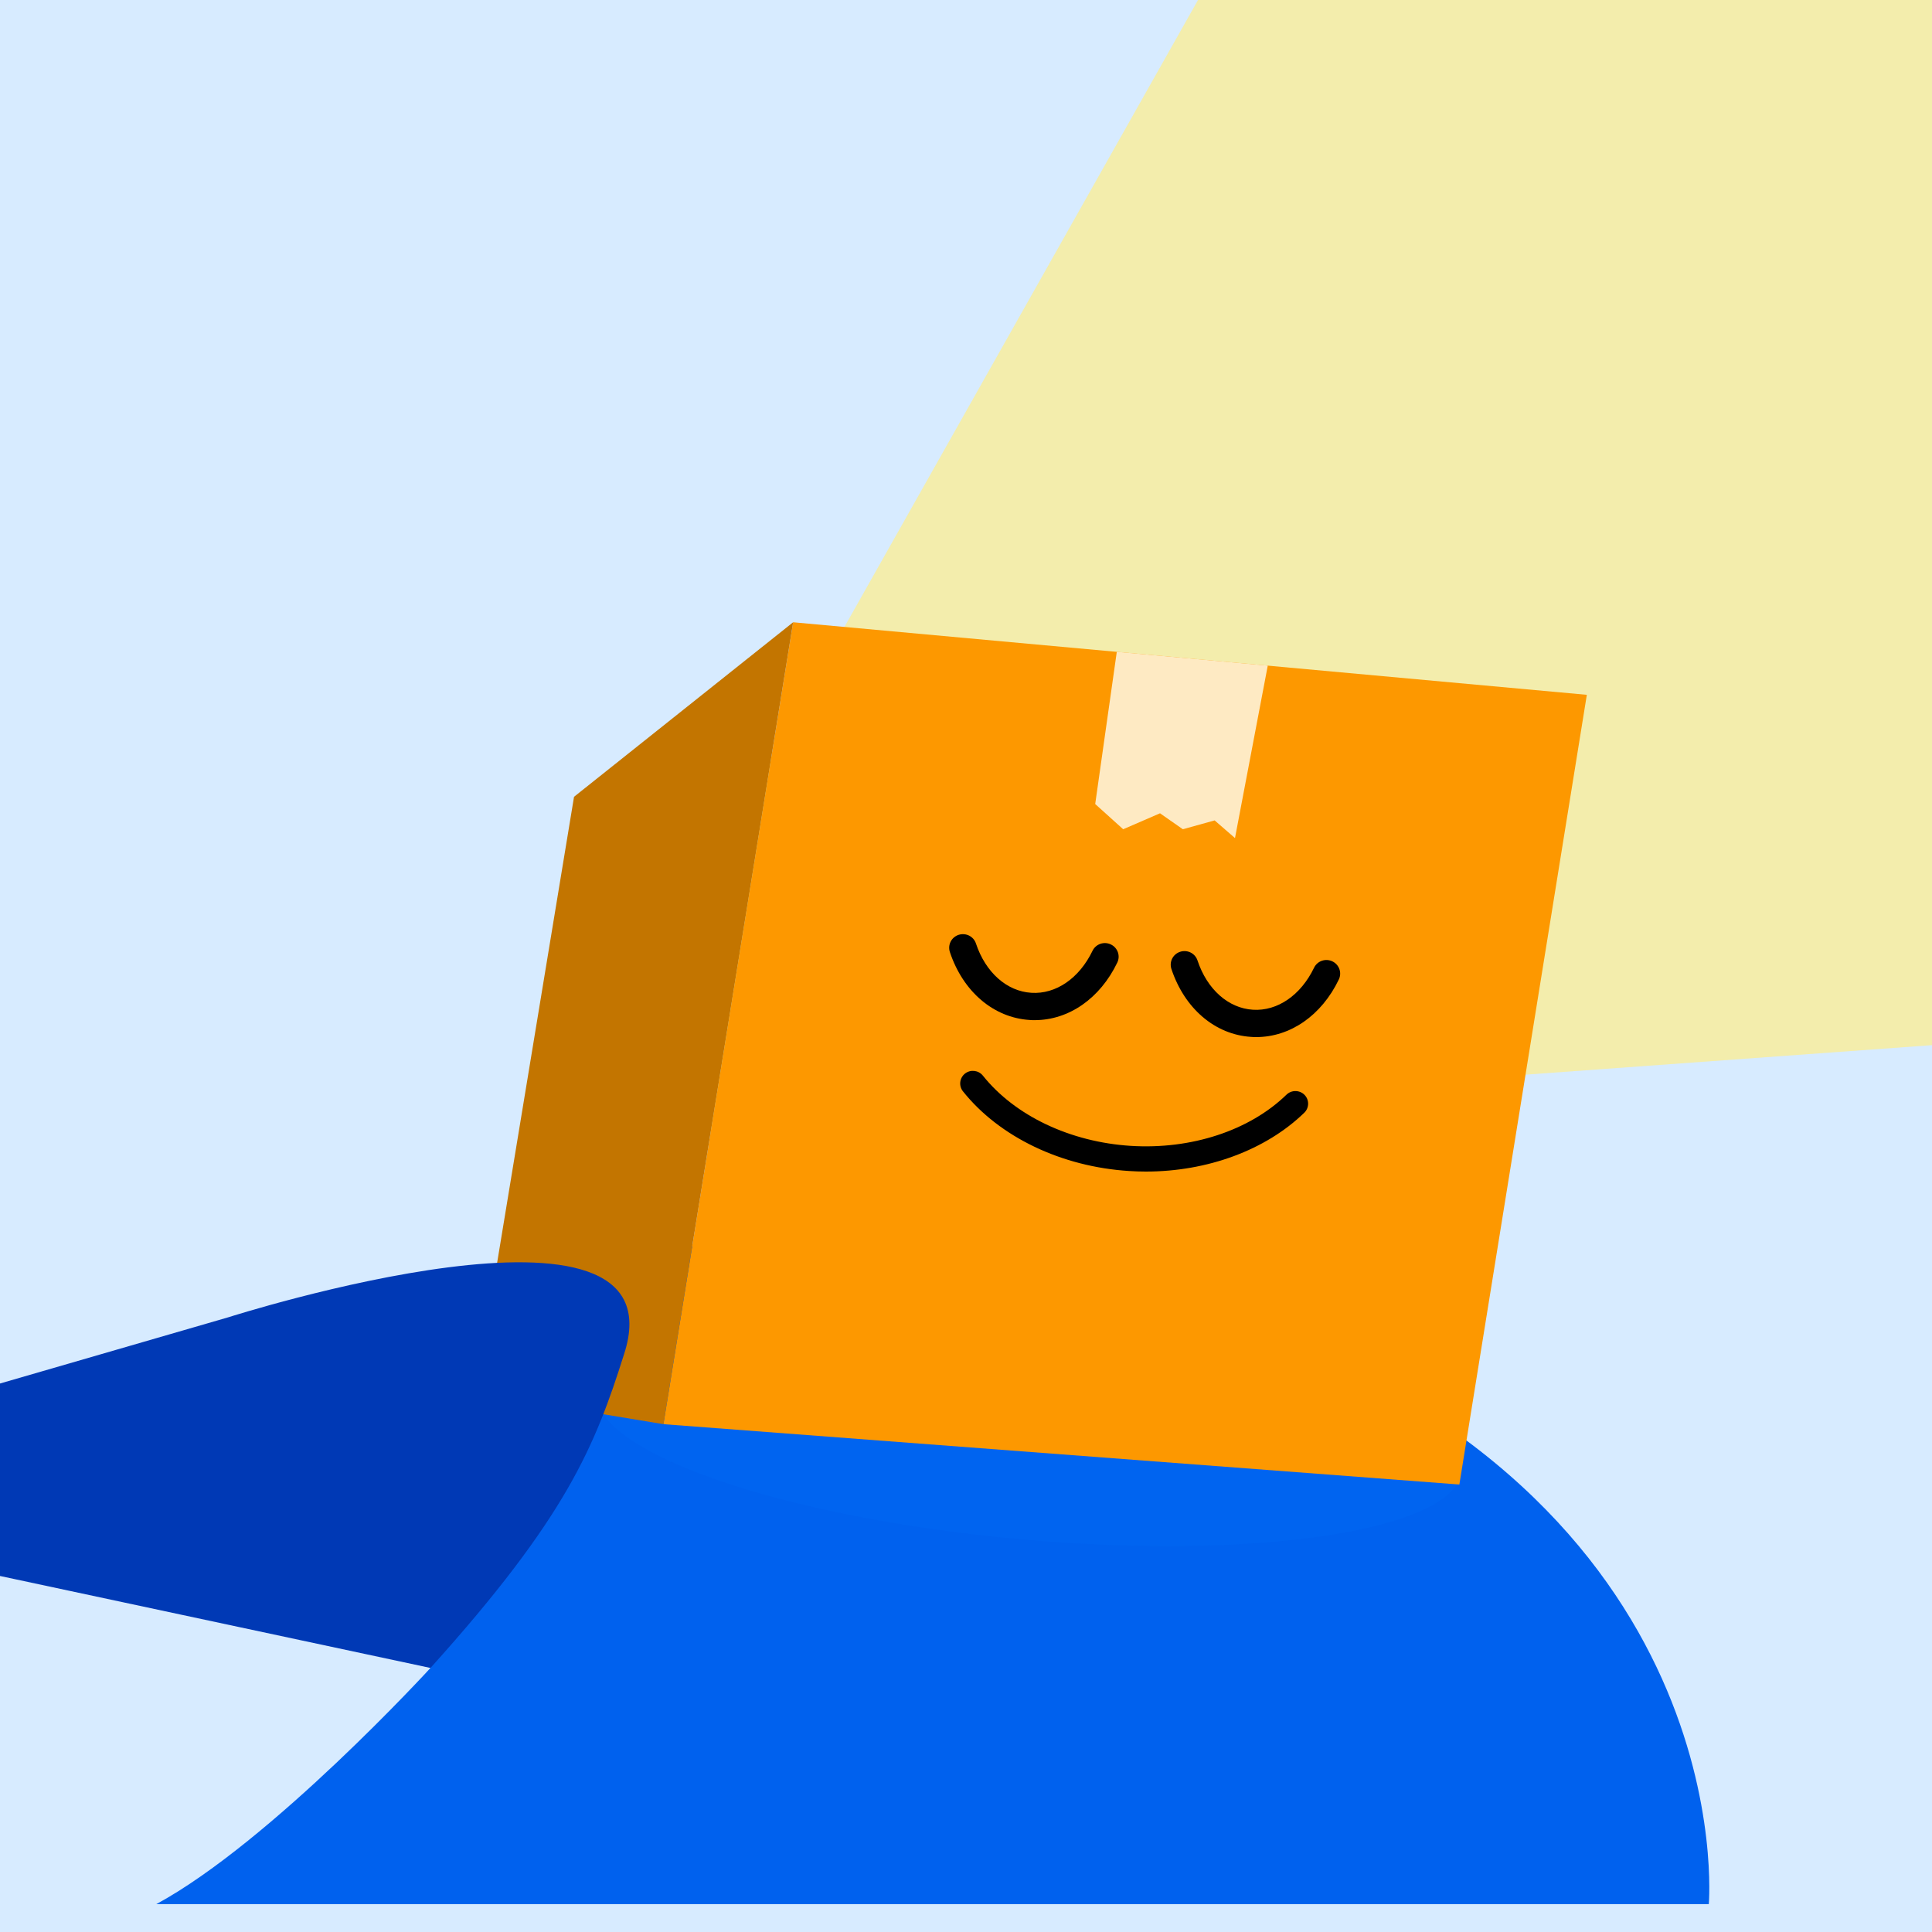
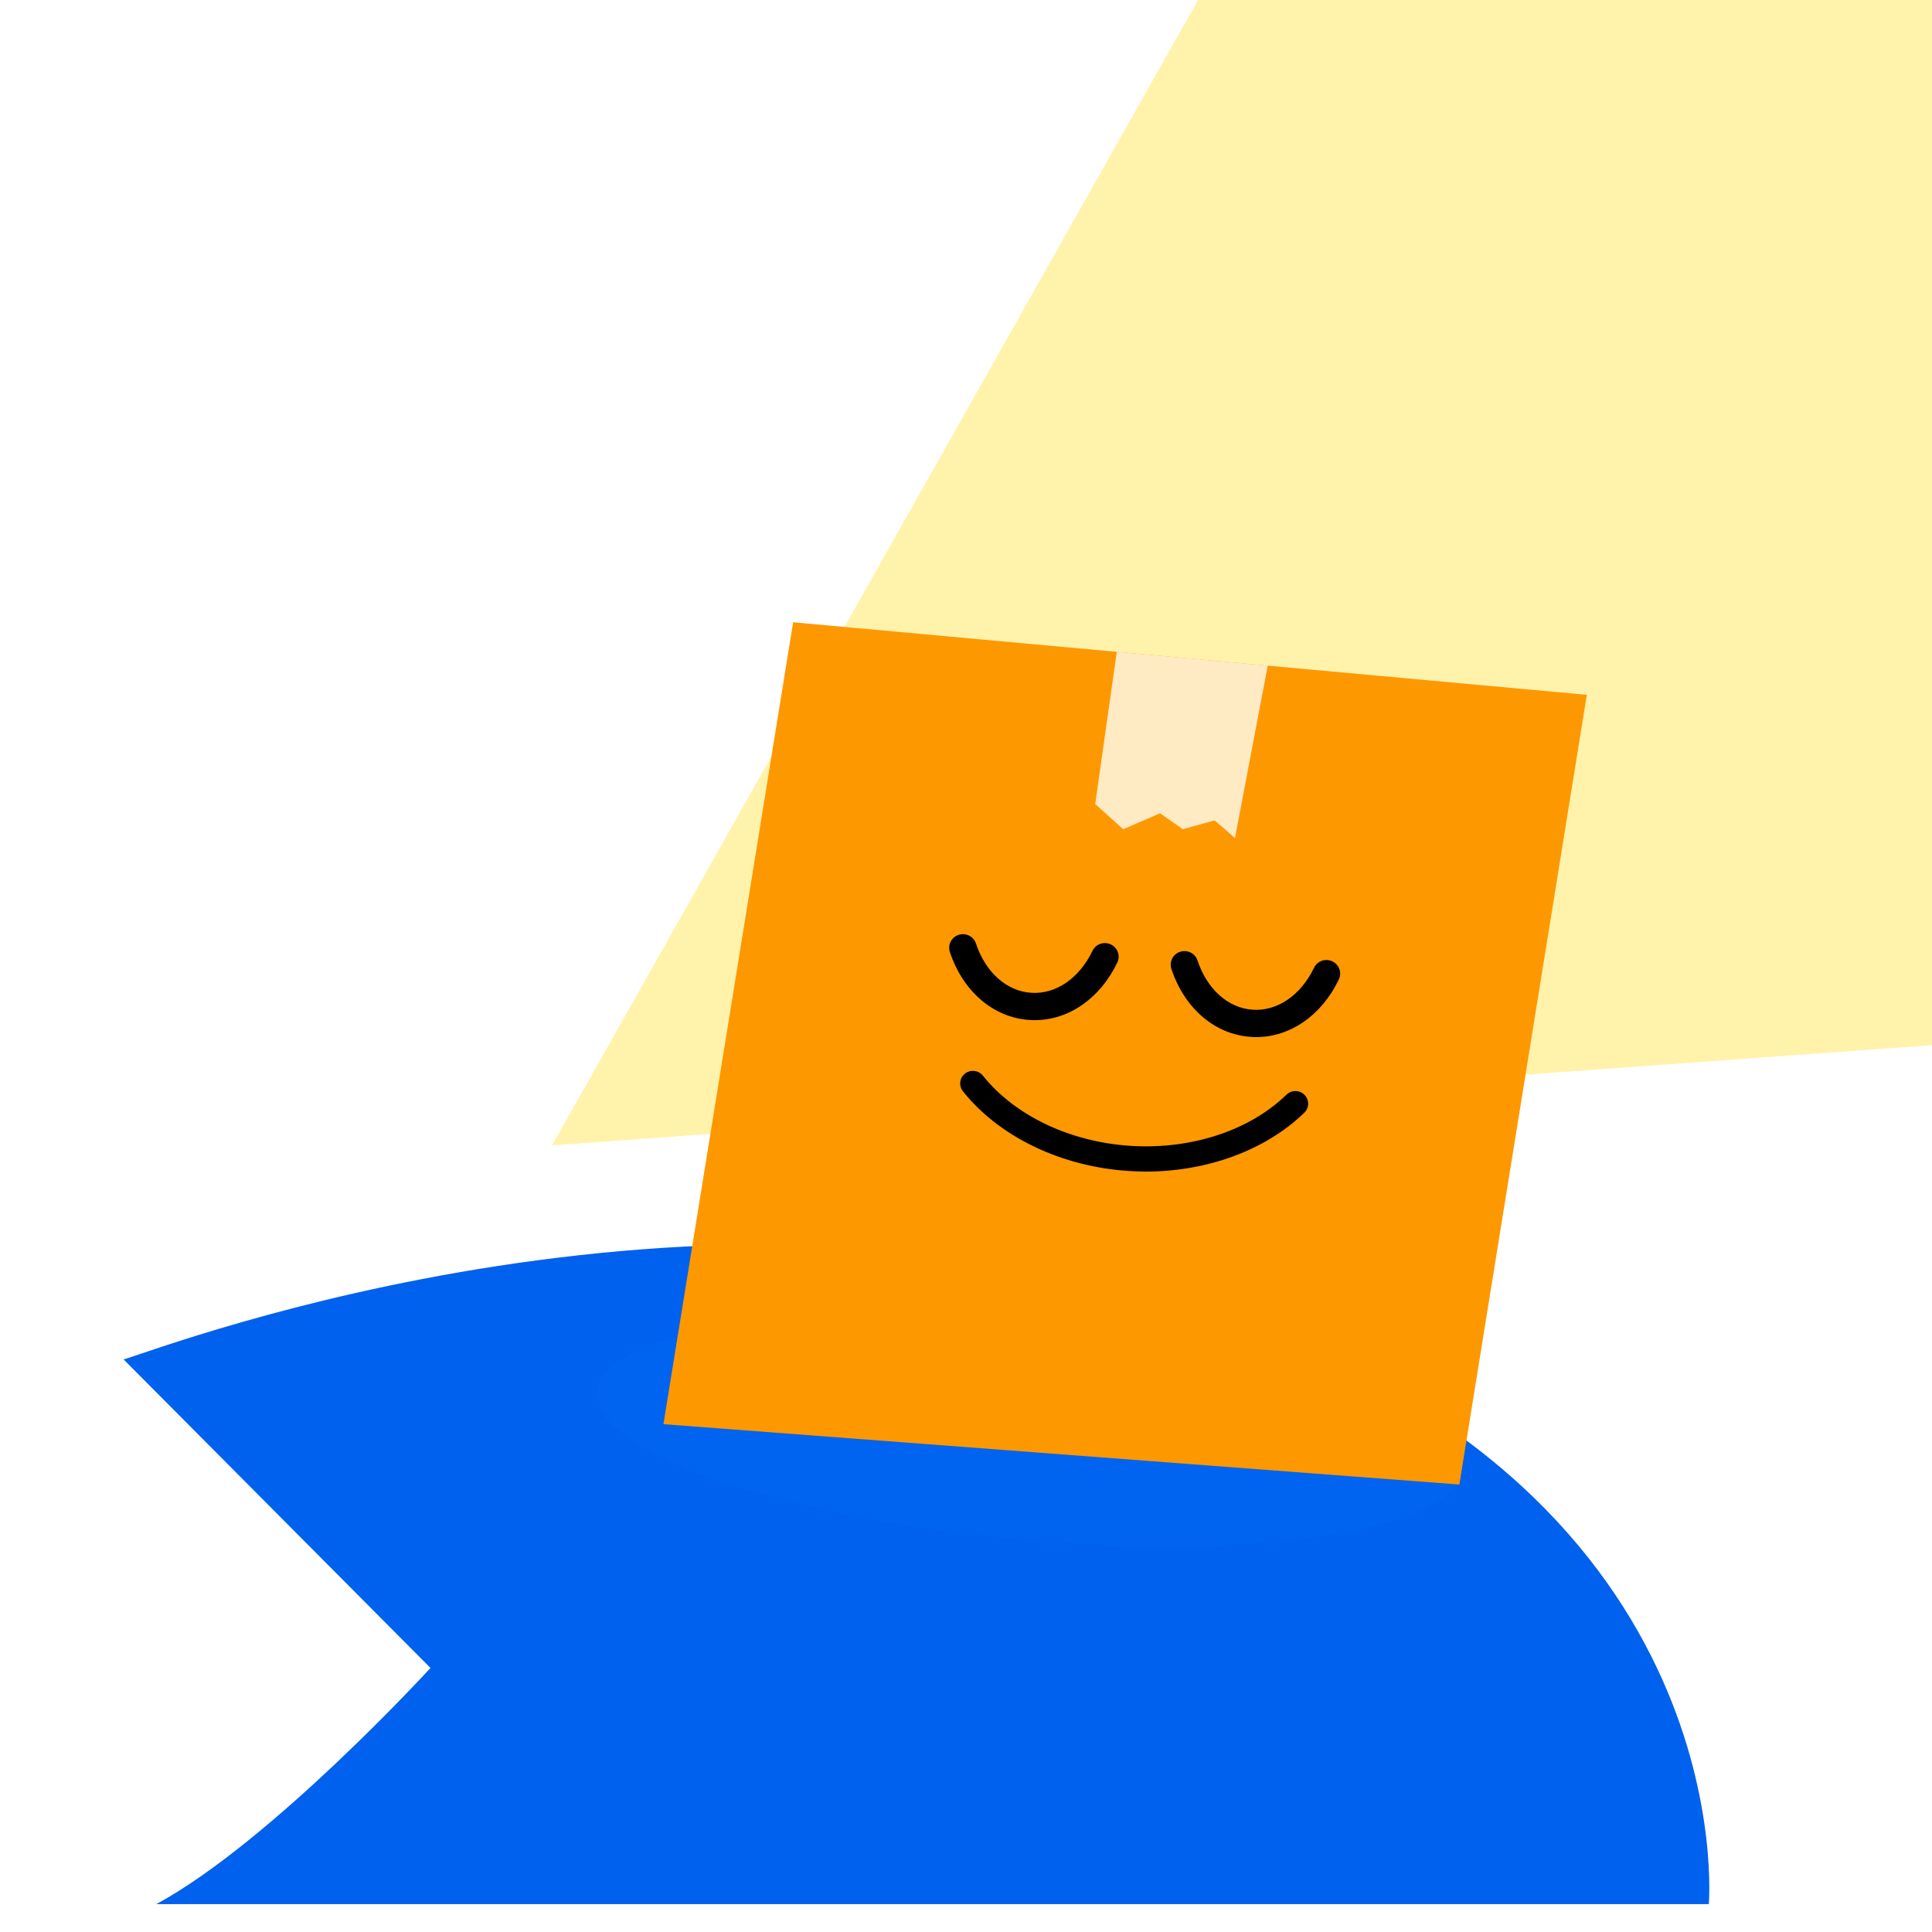
<svg xmlns="http://www.w3.org/2000/svg" width="140" height="140" viewBox="0 0 140 140" fill="none">
  <g clip-path="url(#clip0_2222_1234)">
-     <rect width="140" height="140" fill="#379DFF" fill-opacity="0.2" />
    <g filter="url(#filter0_f_2222_1234)">
      <path d="M40 83L110.5 -42H201.5L205 71.014L40 83Z" fill="#FFEF89" fill-opacity="0.7" />
    </g>
    <g clip-path="url(#clip1_2222_1234)">
      <g filter="url(#filter1_d_2222_1234)">
        <path d="M11.327 127.98H123.826C123.826 127.98 126.376 98.588 89.007 85.46C51.639 72.333 12.003 87.624 8.956 88.509L31.194 110.866C31.194 110.866 19.685 123.447 11.327 127.98Z" fill="#0061EE" />
        <path opacity="0.6" d="M105.955 96.547C106.355 92.219 92.637 87.433 75.314 85.857C57.992 84.282 43.624 86.514 43.224 90.842C42.823 95.171 56.542 99.957 73.865 101.532C91.187 103.107 105.555 100.876 105.955 96.547Z" fill="#0066F1" />
        <g filter="url(#filter2_n_2222_1234)">
          <path d="M57.474 35.092L114.988 40.349L105.751 97.574L48.076 93.201L57.474 35.092Z" fill="#FD9800" />
        </g>
        <g filter="url(#filter3_n_2222_1234)">
-           <path d="M41.596 47.739L57.474 35.092L48.076 93.201L34.465 90.953L41.596 47.739Z" fill="#C37500" />
-         </g>
+           </g>
        <path d="M80.927 37.233L79.363 48.263L81.389 50.09L84.06 48.934L85.713 50.09L88.017 49.45L89.492 50.73L91.867 38.233L80.927 37.233Z" fill="#FEEAC3" />
        <path d="M74.975 63.924C74.854 63.924 74.733 63.924 74.608 63.911C72 63.746 69.786 61.862 68.831 58.987C68.661 58.467 68.943 57.911 69.467 57.742C69.992 57.574 70.552 57.854 70.722 58.373C71.417 60.462 72.95 61.831 74.733 61.942C76.513 62.058 78.211 60.889 79.166 58.902C79.403 58.409 79.995 58.2 80.492 58.436C80.99 58.671 81.201 59.258 80.963 59.751C79.713 62.355 77.445 63.924 74.975 63.924Z" fill="black" />
        <path d="M91.029 65.151C90.908 65.151 90.787 65.151 90.661 65.137C88.048 64.973 85.839 63.089 84.884 60.213C84.714 59.693 84.996 59.138 85.521 58.969C86.045 58.8 86.605 59.08 86.776 59.6C87.47 61.689 89.003 63.057 90.787 63.169C92.566 63.284 94.264 62.115 95.219 60.129C95.457 59.636 96.048 59.427 96.546 59.662C97.043 59.898 97.254 60.484 97.016 60.978C95.766 63.582 93.498 65.151 91.029 65.151Z" fill="black" />
        <path d="M83.029 74.896C82.63 74.896 82.227 74.882 81.823 74.856C76.92 74.549 72.416 72.389 69.777 69.079C69.463 68.683 69.53 68.11 69.929 67.794C70.328 67.483 70.906 67.55 71.224 67.945C73.55 70.856 77.557 72.758 81.944 73.034C86.332 73.309 90.549 71.923 93.225 69.323C93.588 68.972 94.17 68.976 94.529 69.336C94.883 69.696 94.879 70.274 94.516 70.63C91.723 73.34 87.497 74.896 83.033 74.896H83.029Z" fill="black" />
-         <path d="M-27.691 98.285L16.53 85.46C16.53 85.46 49.529 74.906 45.222 88.127C43.115 94.793 41.076 99.903 31.194 110.866L-27.691 98.285Z" fill="#0039B5" />
      </g>
    </g>
  </g>
  <defs>
    <filter id="filter0_f_2222_1234" x="-20" y="-102" width="285" height="245" filterUnits="userSpaceOnUse" color-interpolation-filters="sRGB">
      <feFlood flood-opacity="0" result="BackgroundImageFix" />
      <feBlend mode="normal" in="SourceGraphic" in2="BackgroundImageFix" result="shape" />
      <feGaussianBlur stdDeviation="30" result="effect1_foregroundBlur_2222_1234" />
    </filter>
    <filter id="filter1_d_2222_1234" x="-59" y="35.092" width="190.862" height="110.889" filterUnits="userSpaceOnUse" color-interpolation-filters="sRGB">
      <feFlood flood-opacity="0" result="BackgroundImageFix" />
      <feColorMatrix in="SourceAlpha" type="matrix" values="0 0 0 0 0 0 0 0 0 0 0 0 0 0 0 0 0 0 127 0" result="hardAlpha" />
      <feOffset dy="10" />
      <feGaussianBlur stdDeviation="4" />
      <feComposite in2="hardAlpha" operator="out" />
      <feColorMatrix type="matrix" values="0 0 0 0 0.057 0 0 0 0 0.257 0 0 0 0 0.546 0 0 0 0.1 0" />
      <feBlend mode="normal" in2="BackgroundImageFix" result="effect1_dropShadow_2222_1234" />
      <feBlend mode="normal" in="SourceGraphic" in2="effect1_dropShadow_2222_1234" result="shape" />
    </filter>
    <filter id="filter2_n_2222_1234" x="48.076" y="35.092" width="66.911" height="62.482" filterUnits="userSpaceOnUse" color-interpolation-filters="sRGB">
      <feFlood flood-opacity="0" result="BackgroundImageFix" />
      <feBlend mode="normal" in="SourceGraphic" in2="BackgroundImageFix" result="shape" />
      <feTurbulence type="fractalNoise" baseFrequency="1.429 1.429" stitchTiles="stitch" numOctaves="3" result="noise" seed="1789" />
      <feColorMatrix in="noise" type="luminanceToAlpha" result="alphaNoise" />
      <feComponentTransfer in="alphaNoise" result="coloredNoise1">
        <feFuncA type="discrete" tableValues="0 0 0 0 1 1 1 1 1 1 1 1 1 1 1 1 1 1 1 1 1 1 1 1 1 1 1 1 1 1 1 1 1 1 1 1 1 1 1 1 1 1 1 1 1 0 0 0 0 0 0 0 0 0 0 0 0 0 0 0 0 0 0 0 0 0 0 0 0 0 0 0 0 0 0 0 0 0 0 0 0 0 0 0 0 0 0 0 0 0 0 0 0 0 0 0 0 0 0 0 " />
      </feComponentTransfer>
      <feComposite operator="in" in2="shape" in="coloredNoise1" result="noise1Clipped" />
      <feFlood flood-color="rgba(255, 255, 255, 0.4)" result="color1Flood" />
      <feComposite operator="in" in2="noise1Clipped" in="color1Flood" result="color1" />
      <feMerge result="effect1_noise_2222_1234">
        <feMergeNode in="shape" />
        <feMergeNode in="color1" />
      </feMerge>
    </filter>
    <filter id="filter3_n_2222_1234" x="34.465" y="35.092" width="23.009" height="58.109" filterUnits="userSpaceOnUse" color-interpolation-filters="sRGB">
      <feFlood flood-opacity="0" result="BackgroundImageFix" />
      <feBlend mode="normal" in="SourceGraphic" in2="BackgroundImageFix" result="shape" />
      <feTurbulence type="fractalNoise" baseFrequency="2.5 2.5" stitchTiles="stitch" numOctaves="3" result="noise" seed="1789" />
      <feColorMatrix in="noise" type="luminanceToAlpha" result="alphaNoise" />
      <feComponentTransfer in="alphaNoise" result="coloredNoise1">
        <feFuncA type="discrete" tableValues="0 0 0 0 1 1 1 1 1 1 1 1 1 1 1 1 1 1 1 1 1 1 1 1 1 1 1 1 1 1 1 1 1 1 1 1 1 1 1 1 1 1 1 1 1 0 0 0 0 0 0 0 0 0 0 0 0 0 0 0 0 0 0 0 0 0 0 0 0 0 0 0 0 0 0 0 0 0 0 0 0 0 0 0 0 0 0 0 0 0 0 0 0 0 0 0 0 0 0 0 " />
      </feComponentTransfer>
      <feComposite operator="in" in2="shape" in="coloredNoise1" result="noise1Clipped" />
      <feFlood flood-color="rgba(255, 255, 255, 0.25)" result="color1Flood" />
      <feComposite operator="in" in2="noise1Clipped" in="color1Flood" result="color1" />
      <feMerge result="effect1_noise_2222_1234">
        <feMergeNode in="shape" />
        <feMergeNode in="color1" />
      </feMerge>
    </filter>
    <clipPath id="clip0_2222_1234">
      <rect width="140" height="140" fill="white" />
    </clipPath>
    <clipPath id="clip1_2222_1234">
      <rect width="191" height="125" fill="white" transform="translate(-51 19)" />
    </clipPath>
  </defs>
</svg>